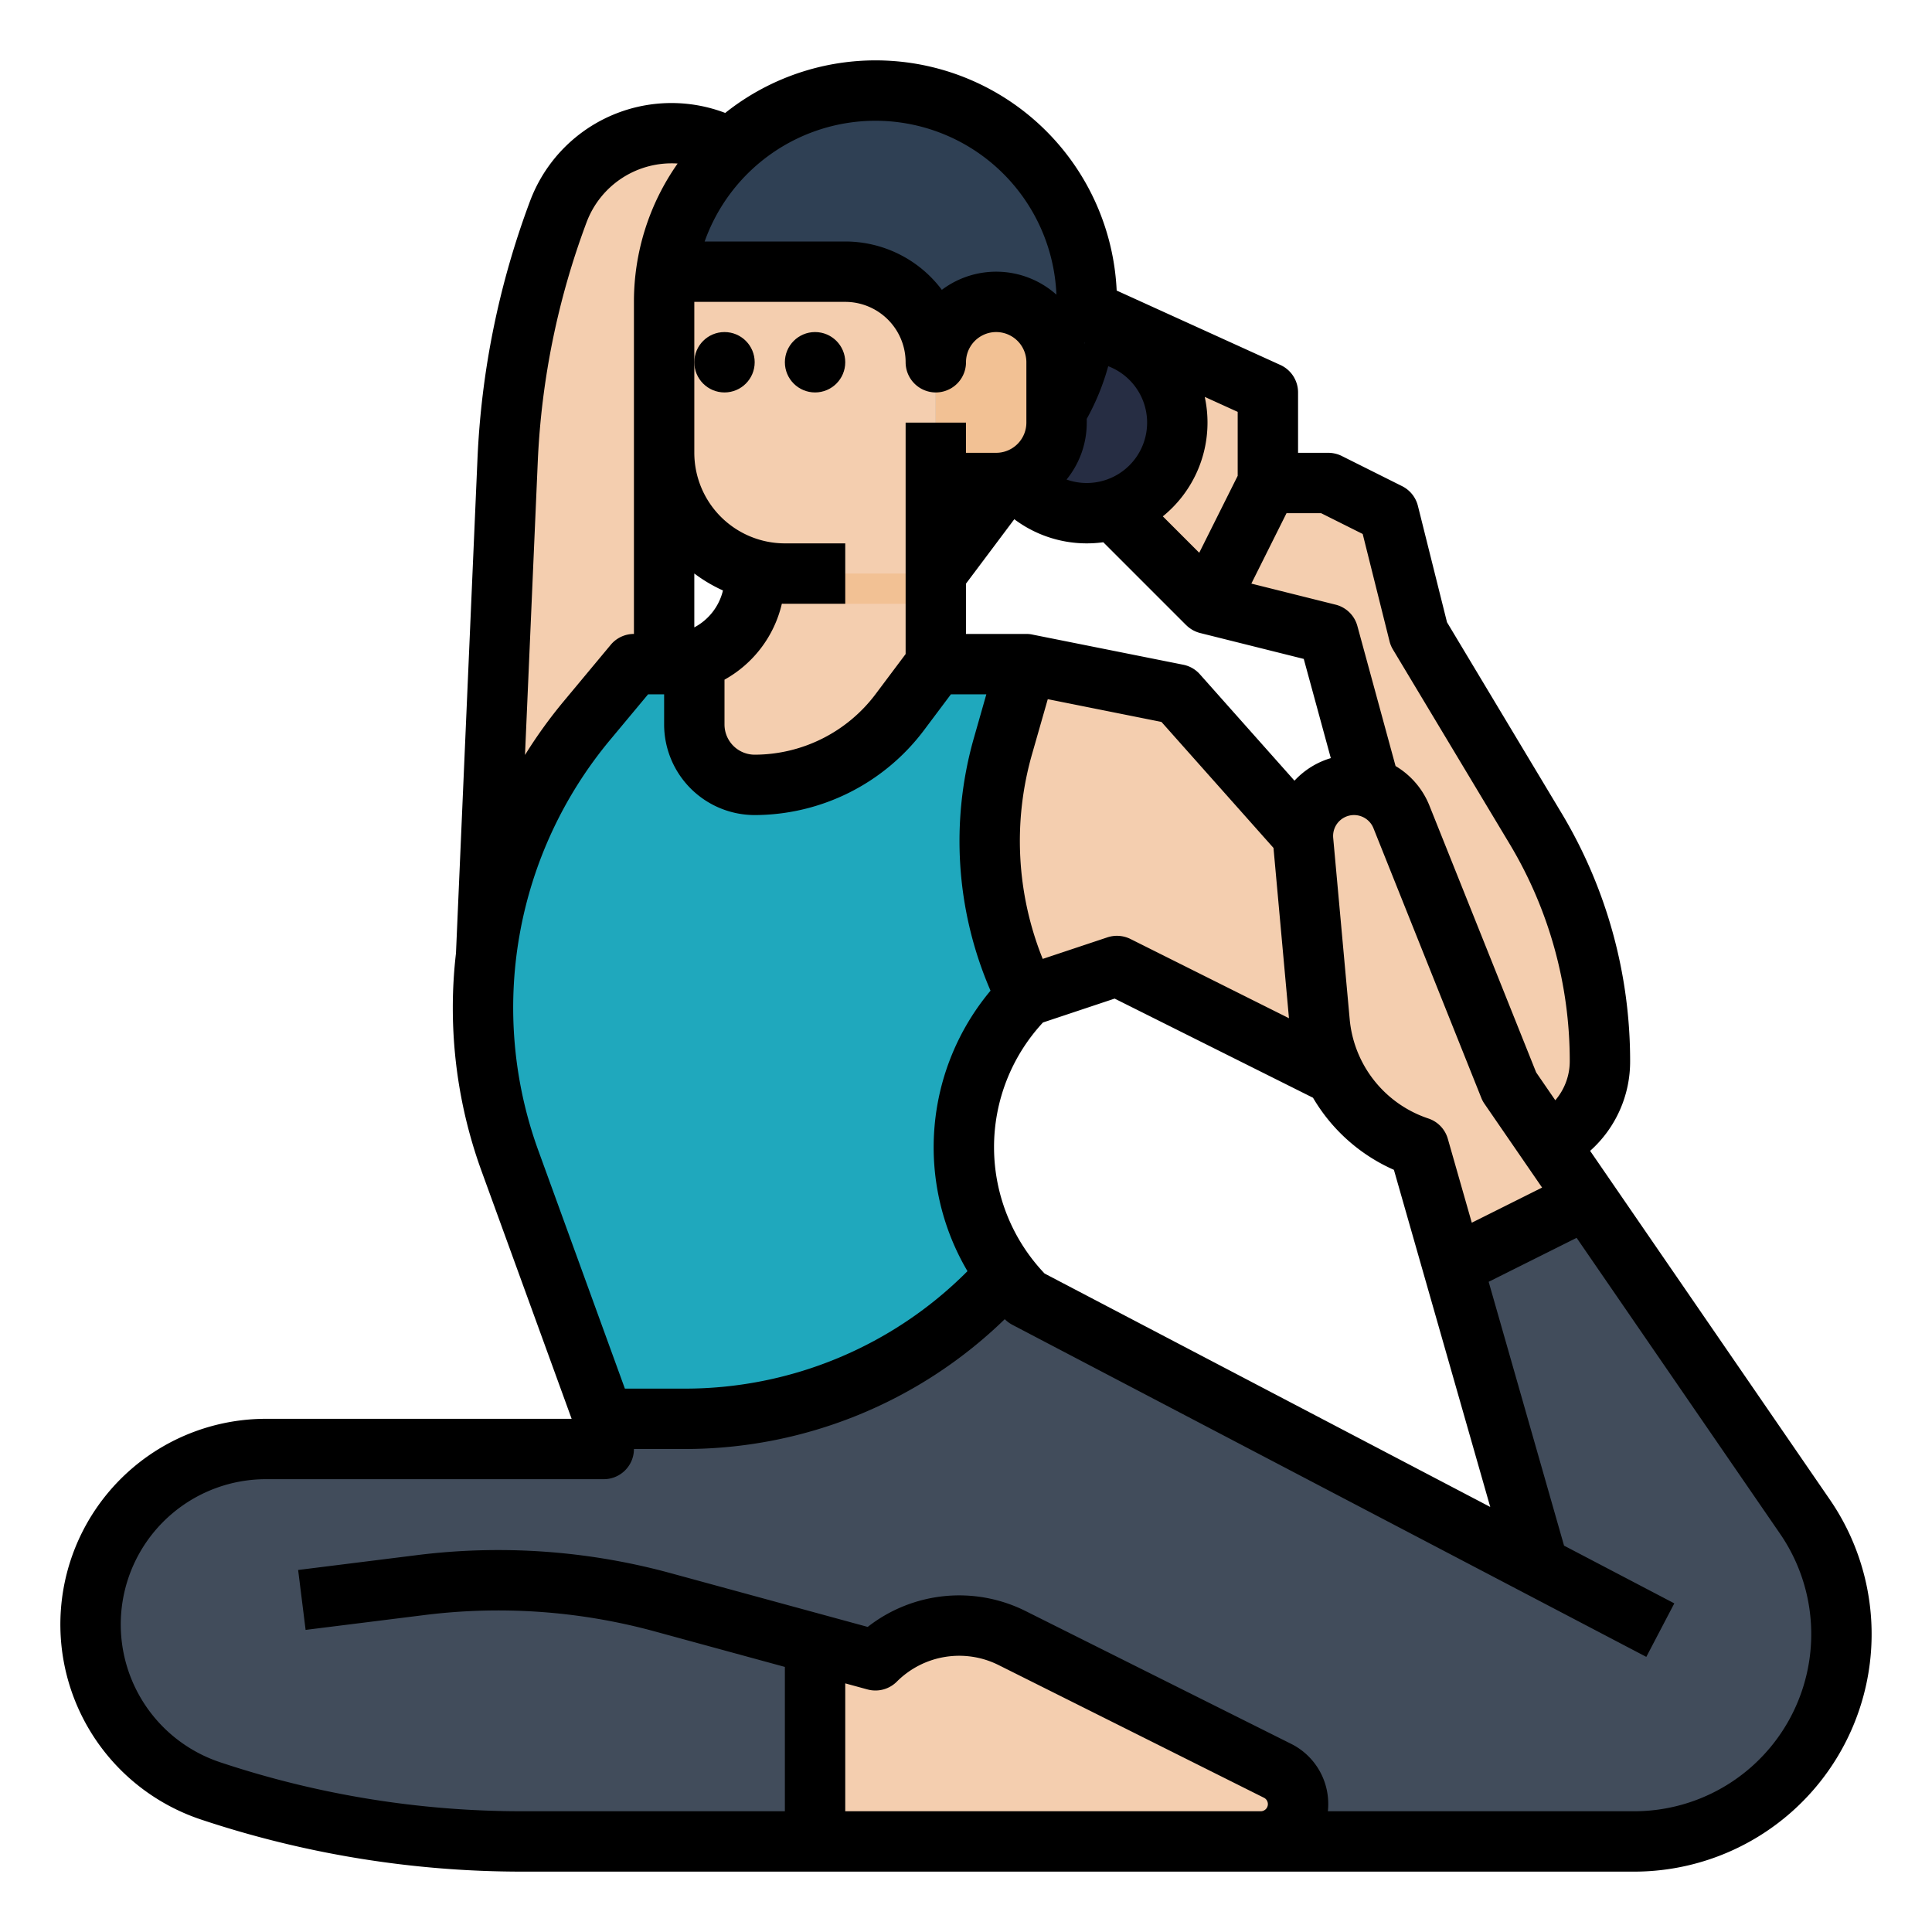
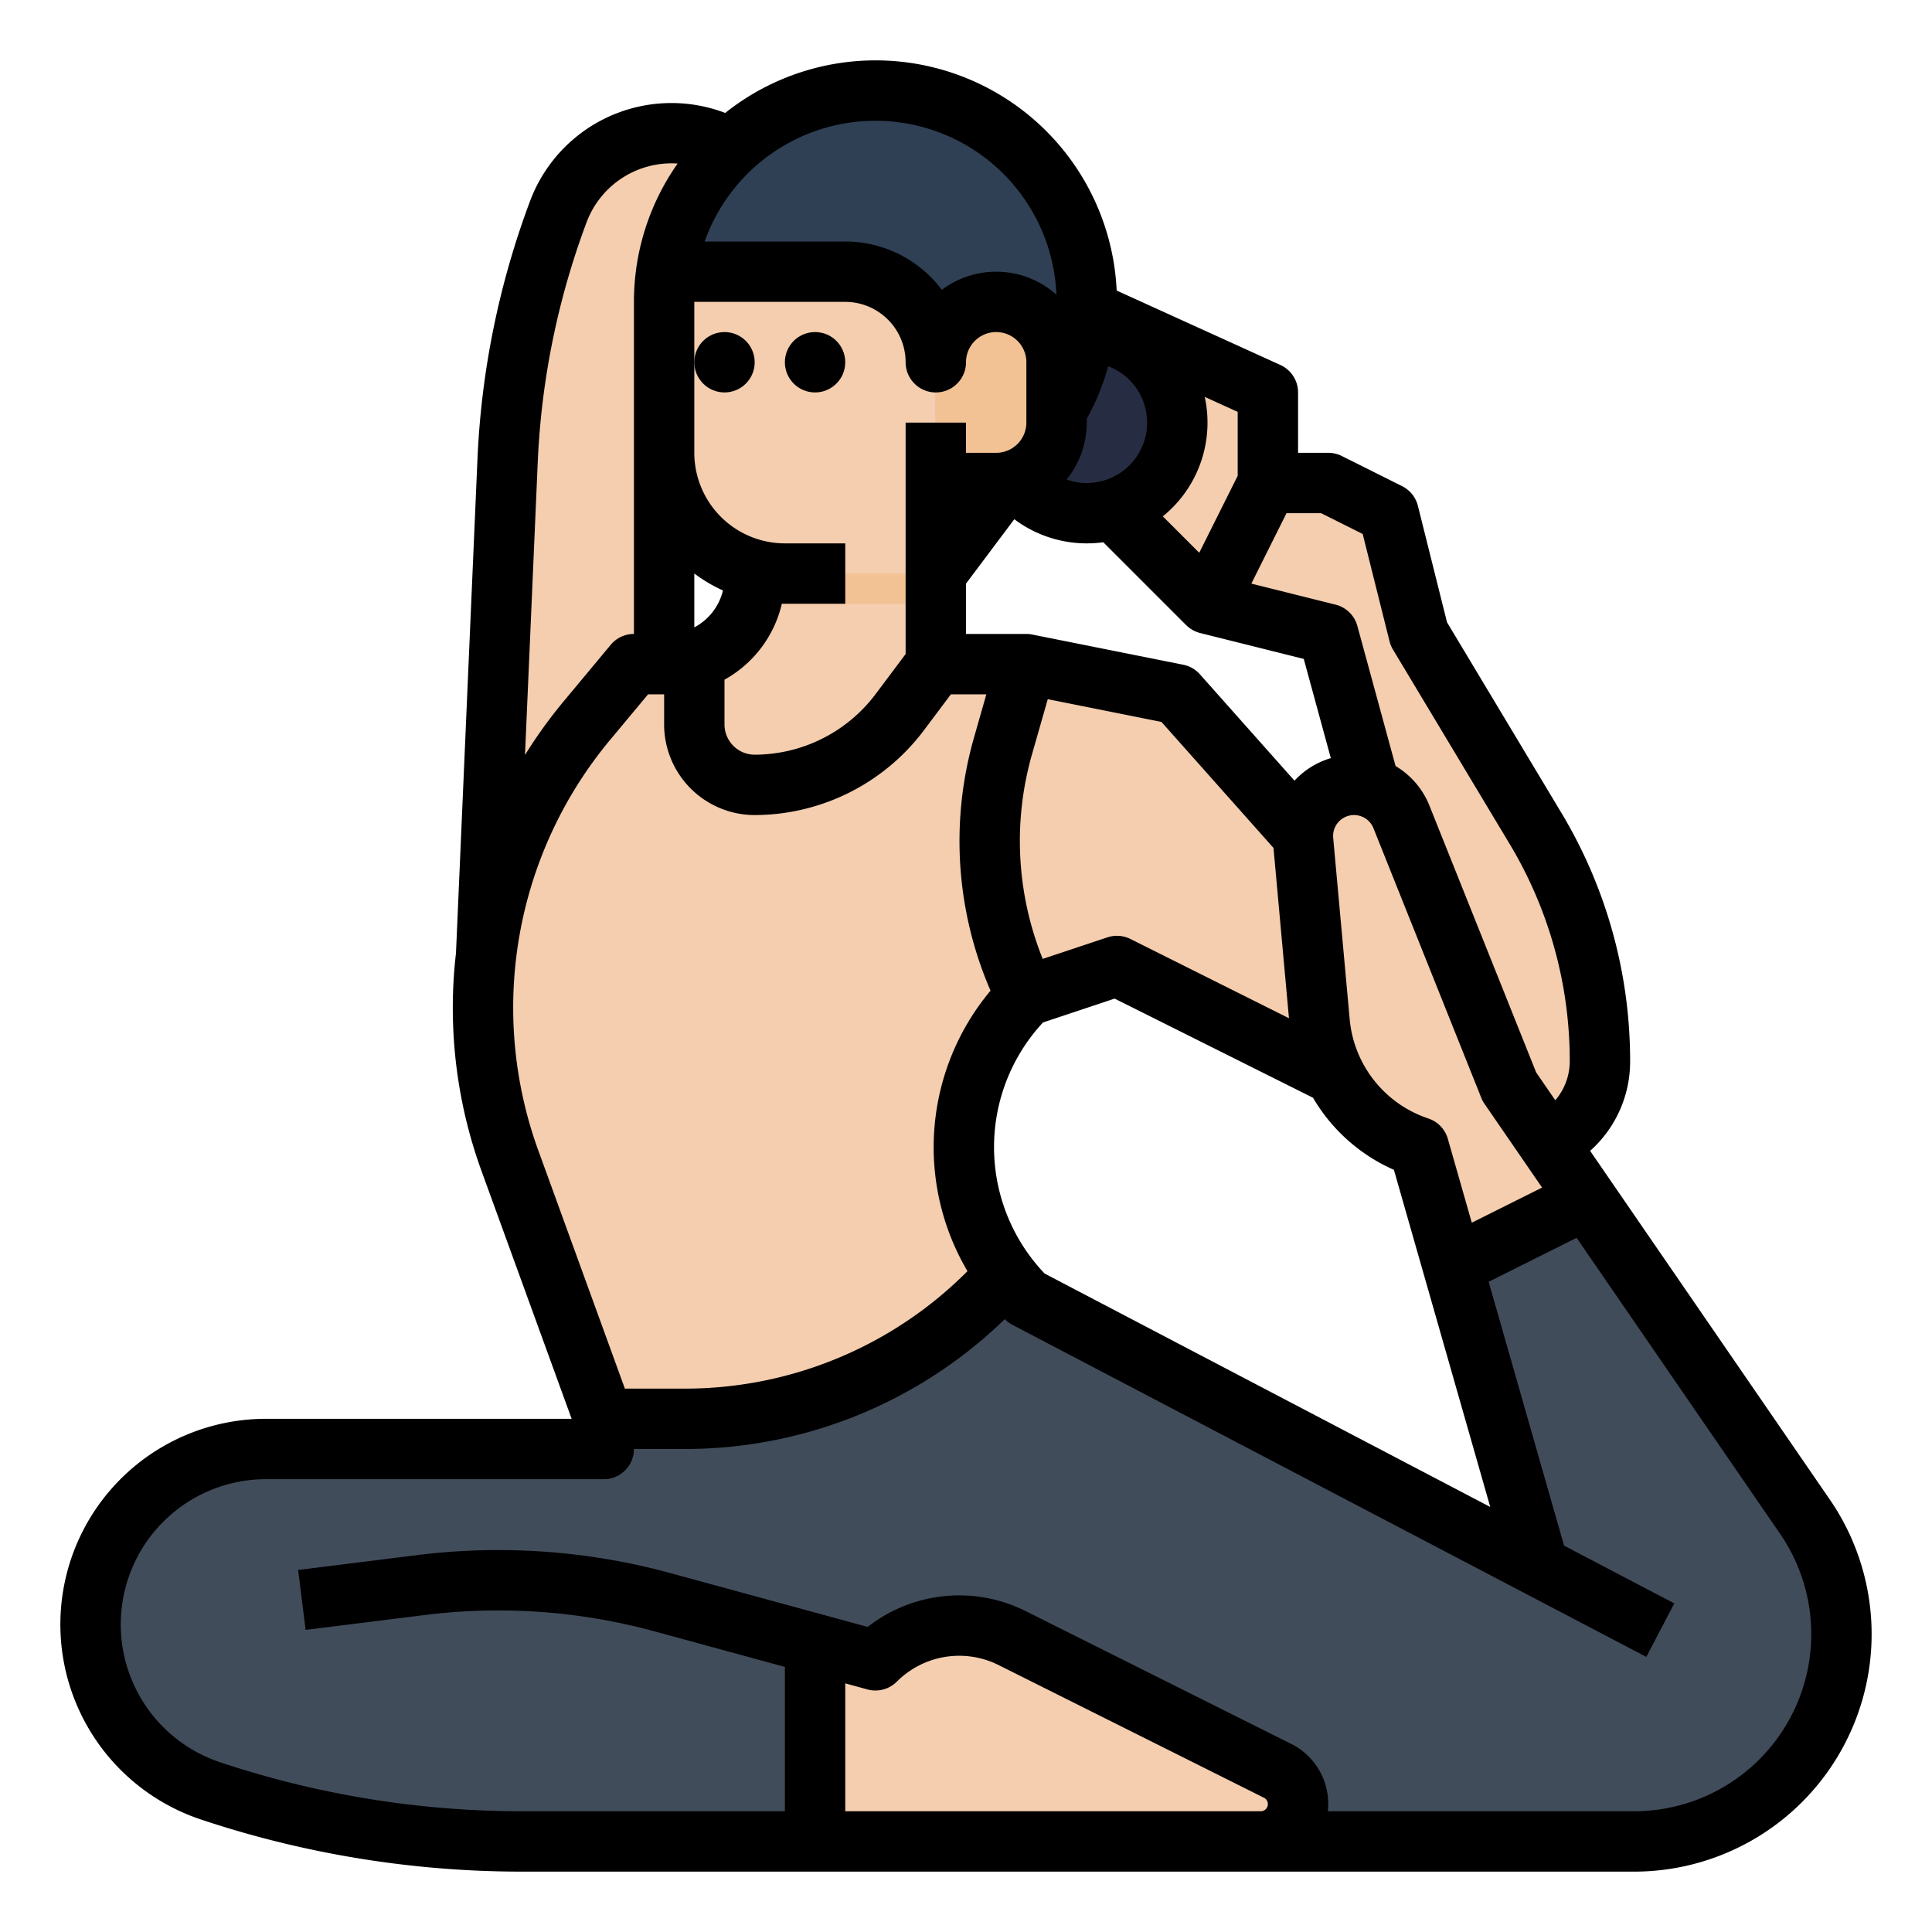
<svg xmlns="http://www.w3.org/2000/svg" viewBox="0 0 512 512" width="512px" height="512px" class="">
  <g>
    <g id="Fill_out_line" data-name="Fill out line">
      <polygon points="272 120 248 152 224 120 272 120" style="fill:#2f4054" data-original="#2F4054" />
      <path d="M160,384v-8l-24.84-68.31a118.884,118.884,0,0,1,20.4-116.76L168,176h9a22.982,22.982,0,0,0,22.19-16.98A22.598,22.598,0,0,0,200,153V114.75l48,2.37V176h24l-6.17,21.6A91.984,91.984,0,0,0,272,264a56.565,56.565,0,0,0,0,80l52.66,27.58Z" style="fill:#f4ceaf" data-original="#F4CEAF" class="" />
      <path d="M488,433.06A54.934,54.934,0,0,1,433.06,488H138.39A261.395,261.395,0,0,1,55.79,474.6,46.494,46.494,0,0,1,70.49,384H160v-8h21.53a113.609,113.609,0,0,0,85.04-38.28A57.064,57.064,0,0,0,272,344l135.74,71.1-6.07-21.23L385,335.5l35.46-17.73,57.87,84.17A54.915,54.915,0,0,1,488,433.06Z" style="fill:#414C5B" data-original="#396795" class="active-path" data-old_color="#396795" />
      <path d="M424,281.17a23.699,23.699,0,0,1-7.2,17.15,24.21,24.21,0,0,1-16.81,6.88A23.845,23.845,0,0,1,389.27,302.63l-46.08-23.04L296,256l-24,8-40-40,40-48,40,8,26.66,30L376,256l-15.25-55.91L352,168l-32-8,16-32h16l16,8,8,32,30.94,51.56A119.784,119.784,0,0,1,424,281.17Z" style="fill:#f4ceaf" data-original="#F4CEAF" class="" />
      <path d="M336,104v24l-16,32-24-24-40-26.67L236,96l-60,16v72l-48,88,6.52-149.93a214.523,214.523,0,0,1,13.45-66,31.97,31.97,0,0,1,37.48-19.88,32.415,32.415,0,0,1,5.73,1.98L256,67.63Z" style="fill:#f4ceaf" data-original="#F4CEAF" class="" />
-       <path d="M272,264a56.582,56.582,0,0,0-5.43,73.72A113.609,113.609,0,0,1,181.53,376H160l-24.84-68.31a118.884,118.884,0,0,1,20.4-116.76L168,176h9a22.83,22.83,0,0,0,7-1.09V192a15.978,15.978,0,0,0,16,16,47.995,47.995,0,0,0,38.4-19.2L248,176h24l-6.17,21.6A91.984,91.984,0,0,0,272,264Z" style="fill:#1FA8BD" data-original="#8ACCE7" class="" data-old_color="#8ACCE7" />
      <circle cx="288" cy="112" r="24" style="fill:#262d43" data-original="#262D43" />
      <path d="M288,80a56.002,56.002,0,1,1-56-56A56.02,56.02,0,0,1,288,80Z" style="fill:#2f4054" data-original="#2F4054" />
      <path d="M420.46,317.77,385,335.5,376,304a38.685,38.685,0,0,1-26.29-33.19l-4.37-48.04a13.55,13.55,0,0,1,26.07-6.26L400,288Z" style="fill:#f4ceaf" data-original="#F4CEAF" class="" />
      <path d="M344,478.11A9.901,9.901,0,0,1,334.11,488H216V435.64L232,440a31.37,31.37,0,0,1,36.24-5.88l70.29,35.15A9.886,9.886,0,0,1,344,478.11Z" style="fill:#f4ceaf" data-original="#F4CEAF" class="" />
      <path d="M248,117.12V160H208a39.921,39.921,0,0,1-8.81-.98A22.598,22.598,0,0,0,200,153V114.75Z" style="fill:#f2c194" data-original="#F2C194" class="" />
      <path d="M248,96v56H208a32.004,32.004,0,0,1-32-32V80a55.475,55.475,0,0,1,.57-8H224A24.006,24.006,0,0,1,248,96Z" style="fill:#f4ceaf" data-original="#F4CEAF" class="" />
      <path d="M248,96v0a16,16,0,0,1,16-16h0a16,16,0,0,1,16,16v16a16,16,0,0,1-16,16H248Z" style="fill:#f2c194" data-original="#F2C194" class="" />
      <path d="M287.52,91.21c-.04-.18-.07-.35-.12-.52l.11.05Z" data-original="#000000" class="" style="fill:#000000" />
      <circle cx="192" cy="96" r="8" data-original="#000000" class="" style="fill:#000000" />
      <circle cx="216" cy="96" r="8" data-original="#000000" class="" style="fill:#000000" />
      <path d="M484.93,397.41,421.4,304.99A31.668,31.668,0,0,0,432,281.17a127.626,127.626,0,0,0-18.2-65.73l-30.33-50.54-7.71-30.84a8.014,8.014,0,0,0-4.18-5.22l-16-8A8.085,8.085,0,0,0,352,120h-8V104a7.989,7.989,0,0,0-4.69-7.28L295.93,77A63.96,63.96,0,0,0,192.19,29.93,40.008,40.008,0,0,0,140.48,53.26a222.215,222.215,0,0,0-13.95,68.46l-5.69,130.84v.04A124.231,124.231,0,0,0,120,267.05a126.504,126.504,0,0,0,7.64,43.37L151.49,376h-81A54.493,54.493,0,0,0,53.26,482.19,268.888,268.888,0,0,0,138.39,496H433.06a62.94,62.94,0,0,0,51.87-98.59ZM340.94,136h9.17l11.02,5.51,7.11,28.43a7.842,7.842,0,0,0,.9,2.18l30.94,51.55A111.648,111.648,0,0,1,416,281.17a15.88,15.88,0,0,1-3.83,10.41l-5.07-7.38-28.27-70.66a21.407,21.407,0,0,0-8.99-10.53L359.72,165.9a7.983,7.983,0,0,0-5.78-5.66l-22.32-5.58ZM256,154.67l12.8-17.07A32.021,32.021,0,0,0,292.38,143.7l21.96,21.96h.01a8.087,8.087,0,0,0,3.71,2.1l27.45,6.86,7.17,26.29a21.396,21.396,0,0,0-9.63,5.98L317.98,178.69a7.936,7.936,0,0,0-4.41-2.53L273.85,168.22l-.28-.06A7.473,7.473,0,0,0,272,168H256Zm85.59,115.17-42.01-21a8.053,8.053,0,0,0-6.11-.43l-17.14,5.71A83.68,83.68,0,0,1,273.52,199.8l4.15-14.51,30.13,6.03L337.49,224.71v.01Zm-65.19,1.13,18.99-6.33,52.58,26.28v.01A46.684,46.684,0,0,0,369.4,310.02l25.53,89.34L276.83,337.5a48.56,48.56,0,0,1-.43-66.53Zm107.29,30.83a7.981,7.981,0,0,0-5.16-5.39,30.659,30.659,0,0,1-20.85-26.33l-4.37-48.03A5.546,5.546,0,0,1,363.98,219.48l28.59,71.49a7.809,7.809,0,0,0,.84,1.56l15.26,22.19L390.04,324.03ZM320,112a31.953,31.953,0,0,0-.73-6.82l8.73,3.97v16.95L317.81,146.49l-9.65-9.65A31.978,31.978,0,0,0,320,112ZM287.51,90.74l.01.47c-.04-.18-.07-.35-.12-.52ZM288,112v-1a63.298,63.298,0,0,0,5.69-13.95A15.998,15.998,0,0,1,288,128a15.798,15.798,0,0,1-5.35-.92A23.82,23.82,0,0,0,288,112ZM232,32a48.048,48.048,0,0,1,47.96,46.09,23.959,23.959,0,0,0-30.36-1.28A32.008,32.008,0,0,0,224,64H186.74A48.076,48.076,0,0,1,232,32ZM184,80h40a16.021,16.021,0,0,1,16,16,8,8,0,0,0,16,0,8,8,0,0,1,16,0v16a8.011,8.011,0,0,1-8,8h-8v-8H240v61.33L232,184a40.186,40.186,0,0,1-32,16,8.011,8.011,0,0,1-8-8V180.12A31.095,31.095,0,0,0,207.2,159.99c.27.01.53.01.8.01h16V144H208a24.032,24.032,0,0,1-24-24Zm0,71.98a39.954,39.954,0,0,0,7.59,4.5A15.018,15.018,0,0,1,184,166.26Zm-41.49-29.56a206.542,206.542,0,0,1,12.95-63.54,24.068,24.068,0,0,1,24.12-15.54A63.569,63.569,0,0,0,168,80v88a7.997,7.997,0,0,0-6.15,2.88l-12.43,14.93a126.4,126.4,0,0,0-10.29,14.27Zm.17,182.53a110.88,110.88,0,0,1,19.03-108.9L171.75,184H176v8a24.032,24.032,0,0,0,24,24,56.262,56.262,0,0,0,44.8-22.4L252,184h9.39l-3.25,11.4A99.704,99.704,0,0,0,262.5,262.54a64.654,64.654,0,0,0-6.11,74.33A105.603,105.603,0,0,1,181.53,368H165.6ZM334.11,480H224V446.11l5.9,1.61a8.015,8.015,0,0,0,7.76-2.06A23.362,23.362,0,0,1,264.66,441.27l70.3,35.15A1.891,1.891,0,0,1,334.11,480Zm98.95,0H351.9A16.882,16.882,0,0,0,352,478.11a17.792,17.792,0,0,0-9.89-16l-70.29-35.15A39.355,39.355,0,0,0,229.95,431.15l-52.12-14.22a173.452,173.452,0,0,0-67.45-4.79L79.01,416.06l1.98,15.88L112.37,428.02a157.455,157.455,0,0,1,61.25,4.35L208,441.75V480H138.39a252.742,252.742,0,0,1-80.07-12.99A38.493,38.493,0,0,1,70.49,392H160a7.998,7.998,0,0,0,8-8h13.53a121.643,121.643,0,0,0,84.74-34.41l.07.07a8.302,8.302,0,0,0,1.95,1.43l168,88L443.71,424.91l-29.22-15.3-19.98-69.92,23.31-11.65,53.92,78.43A46.938,46.938,0,0,1,433.06,480Z" data-original="#000000" class="" style="fill:#000000" />
    </g>
  </g>
</svg>